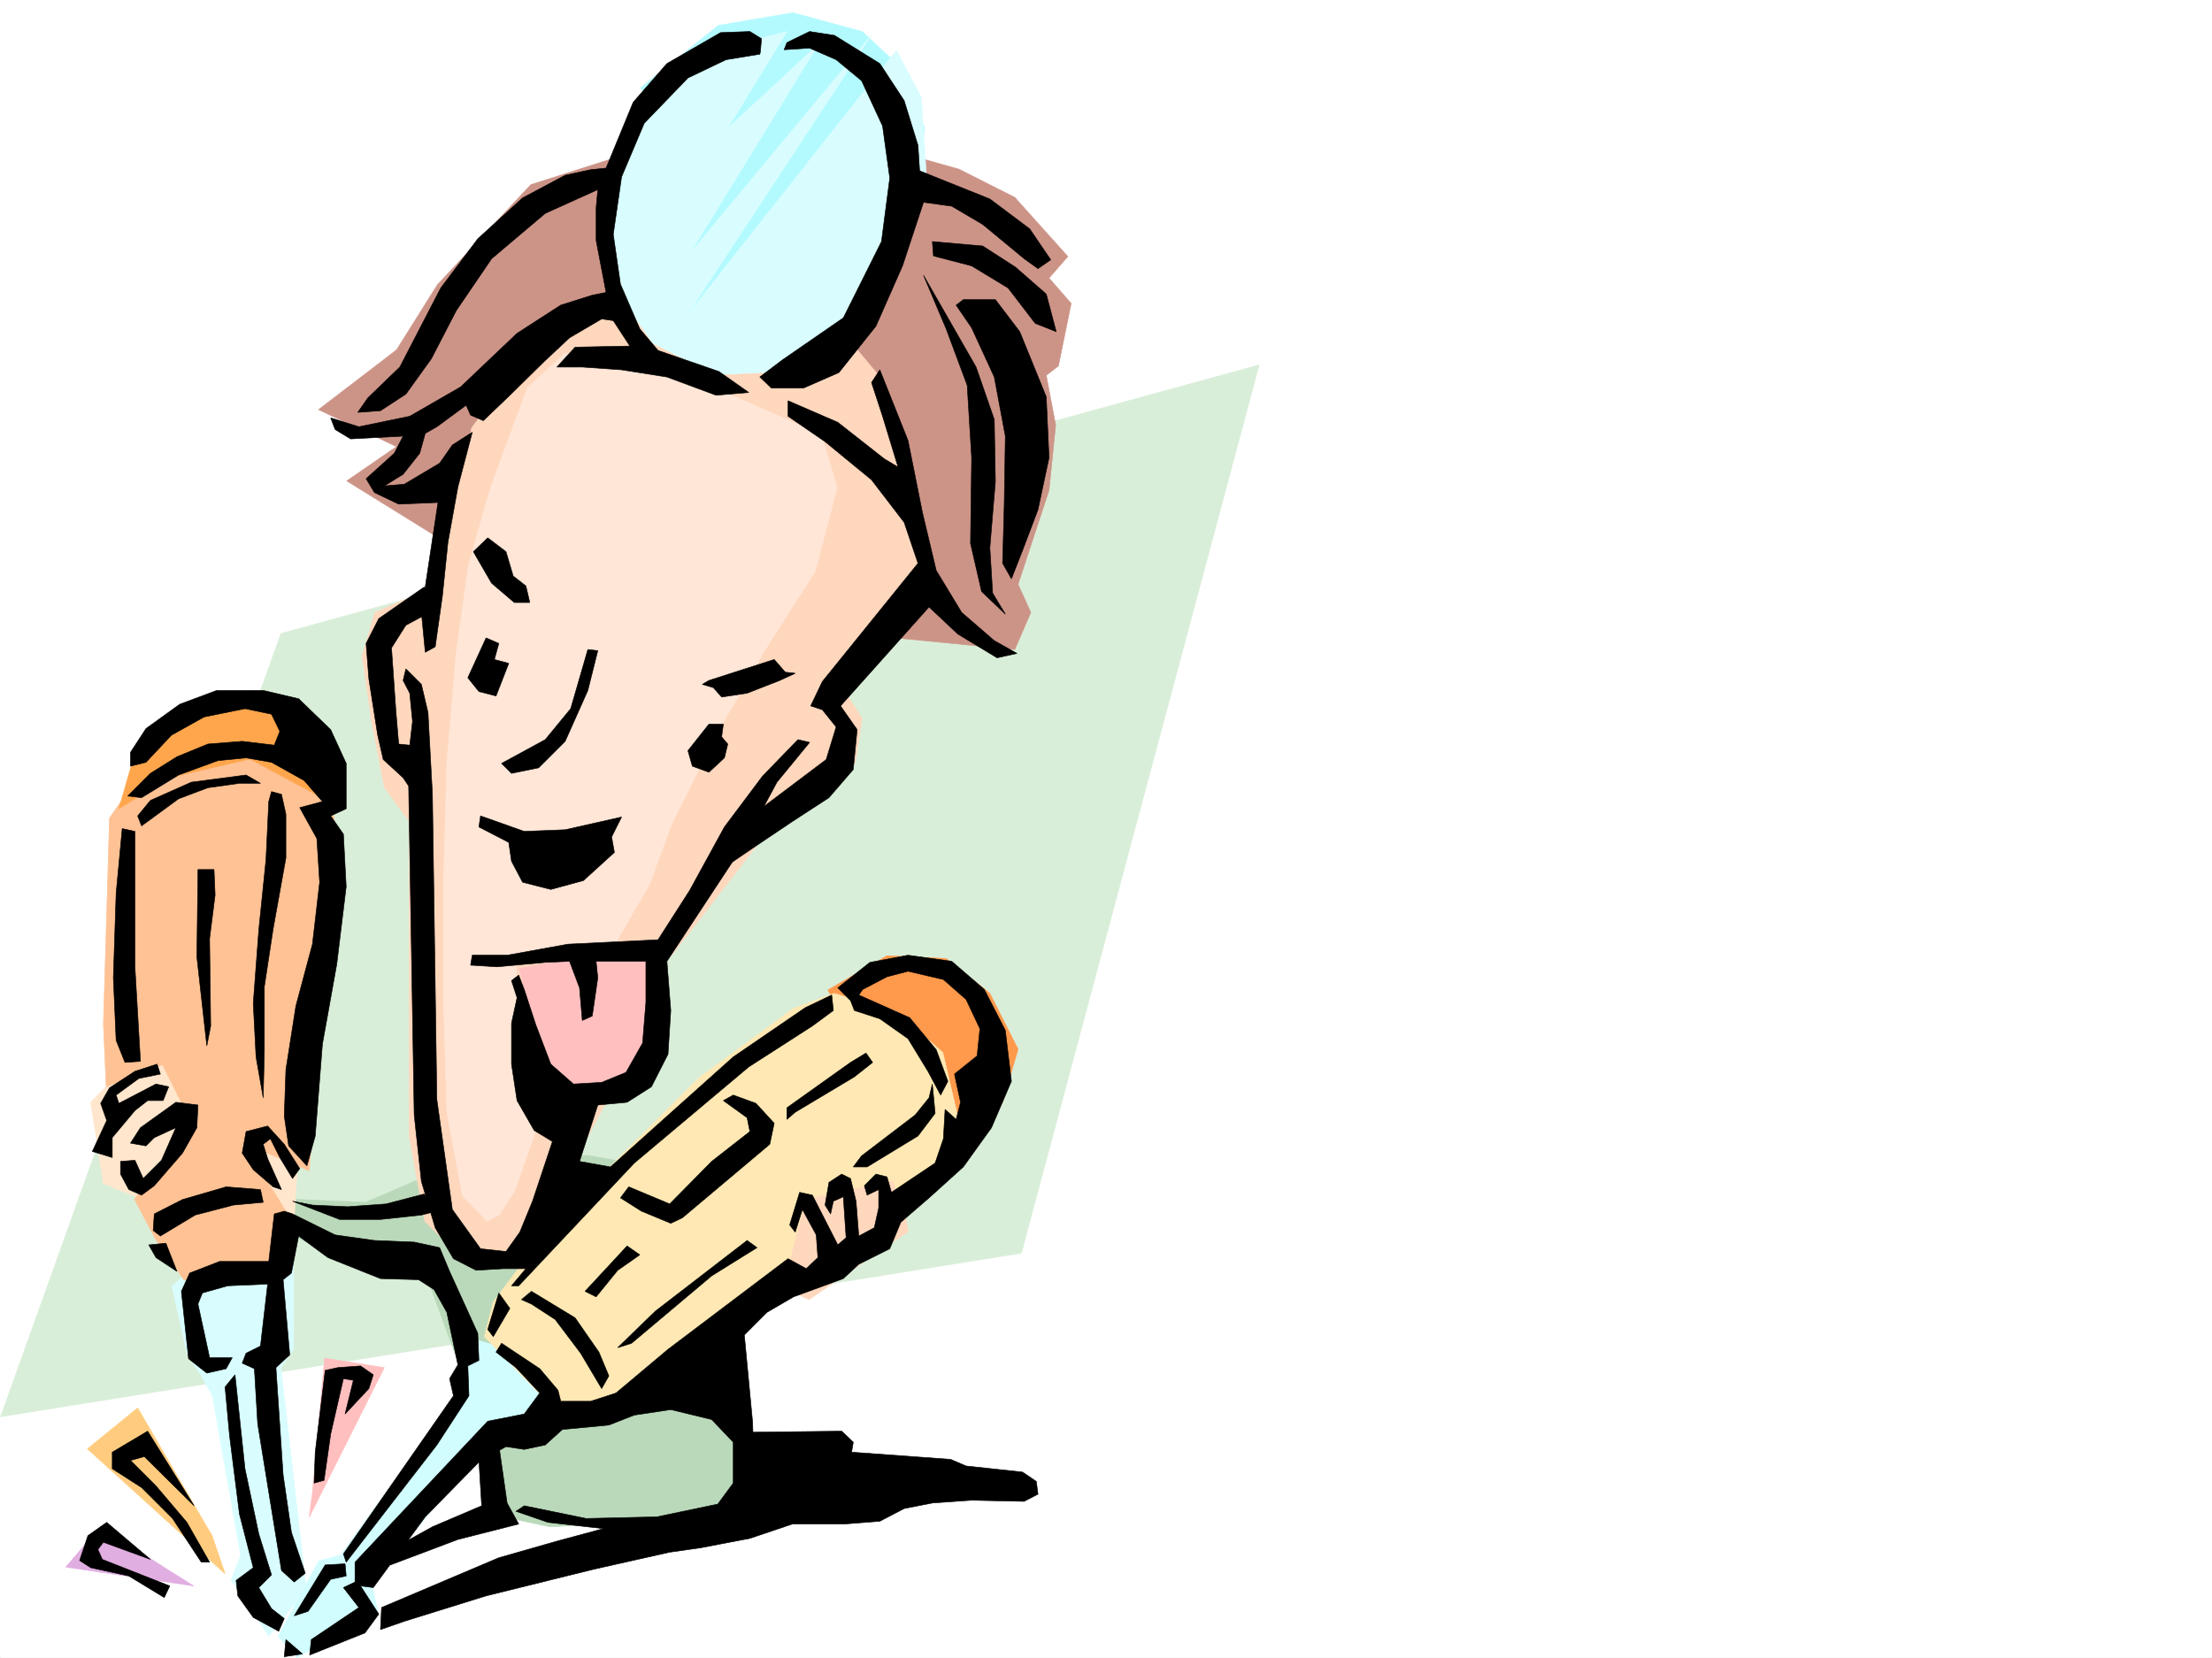
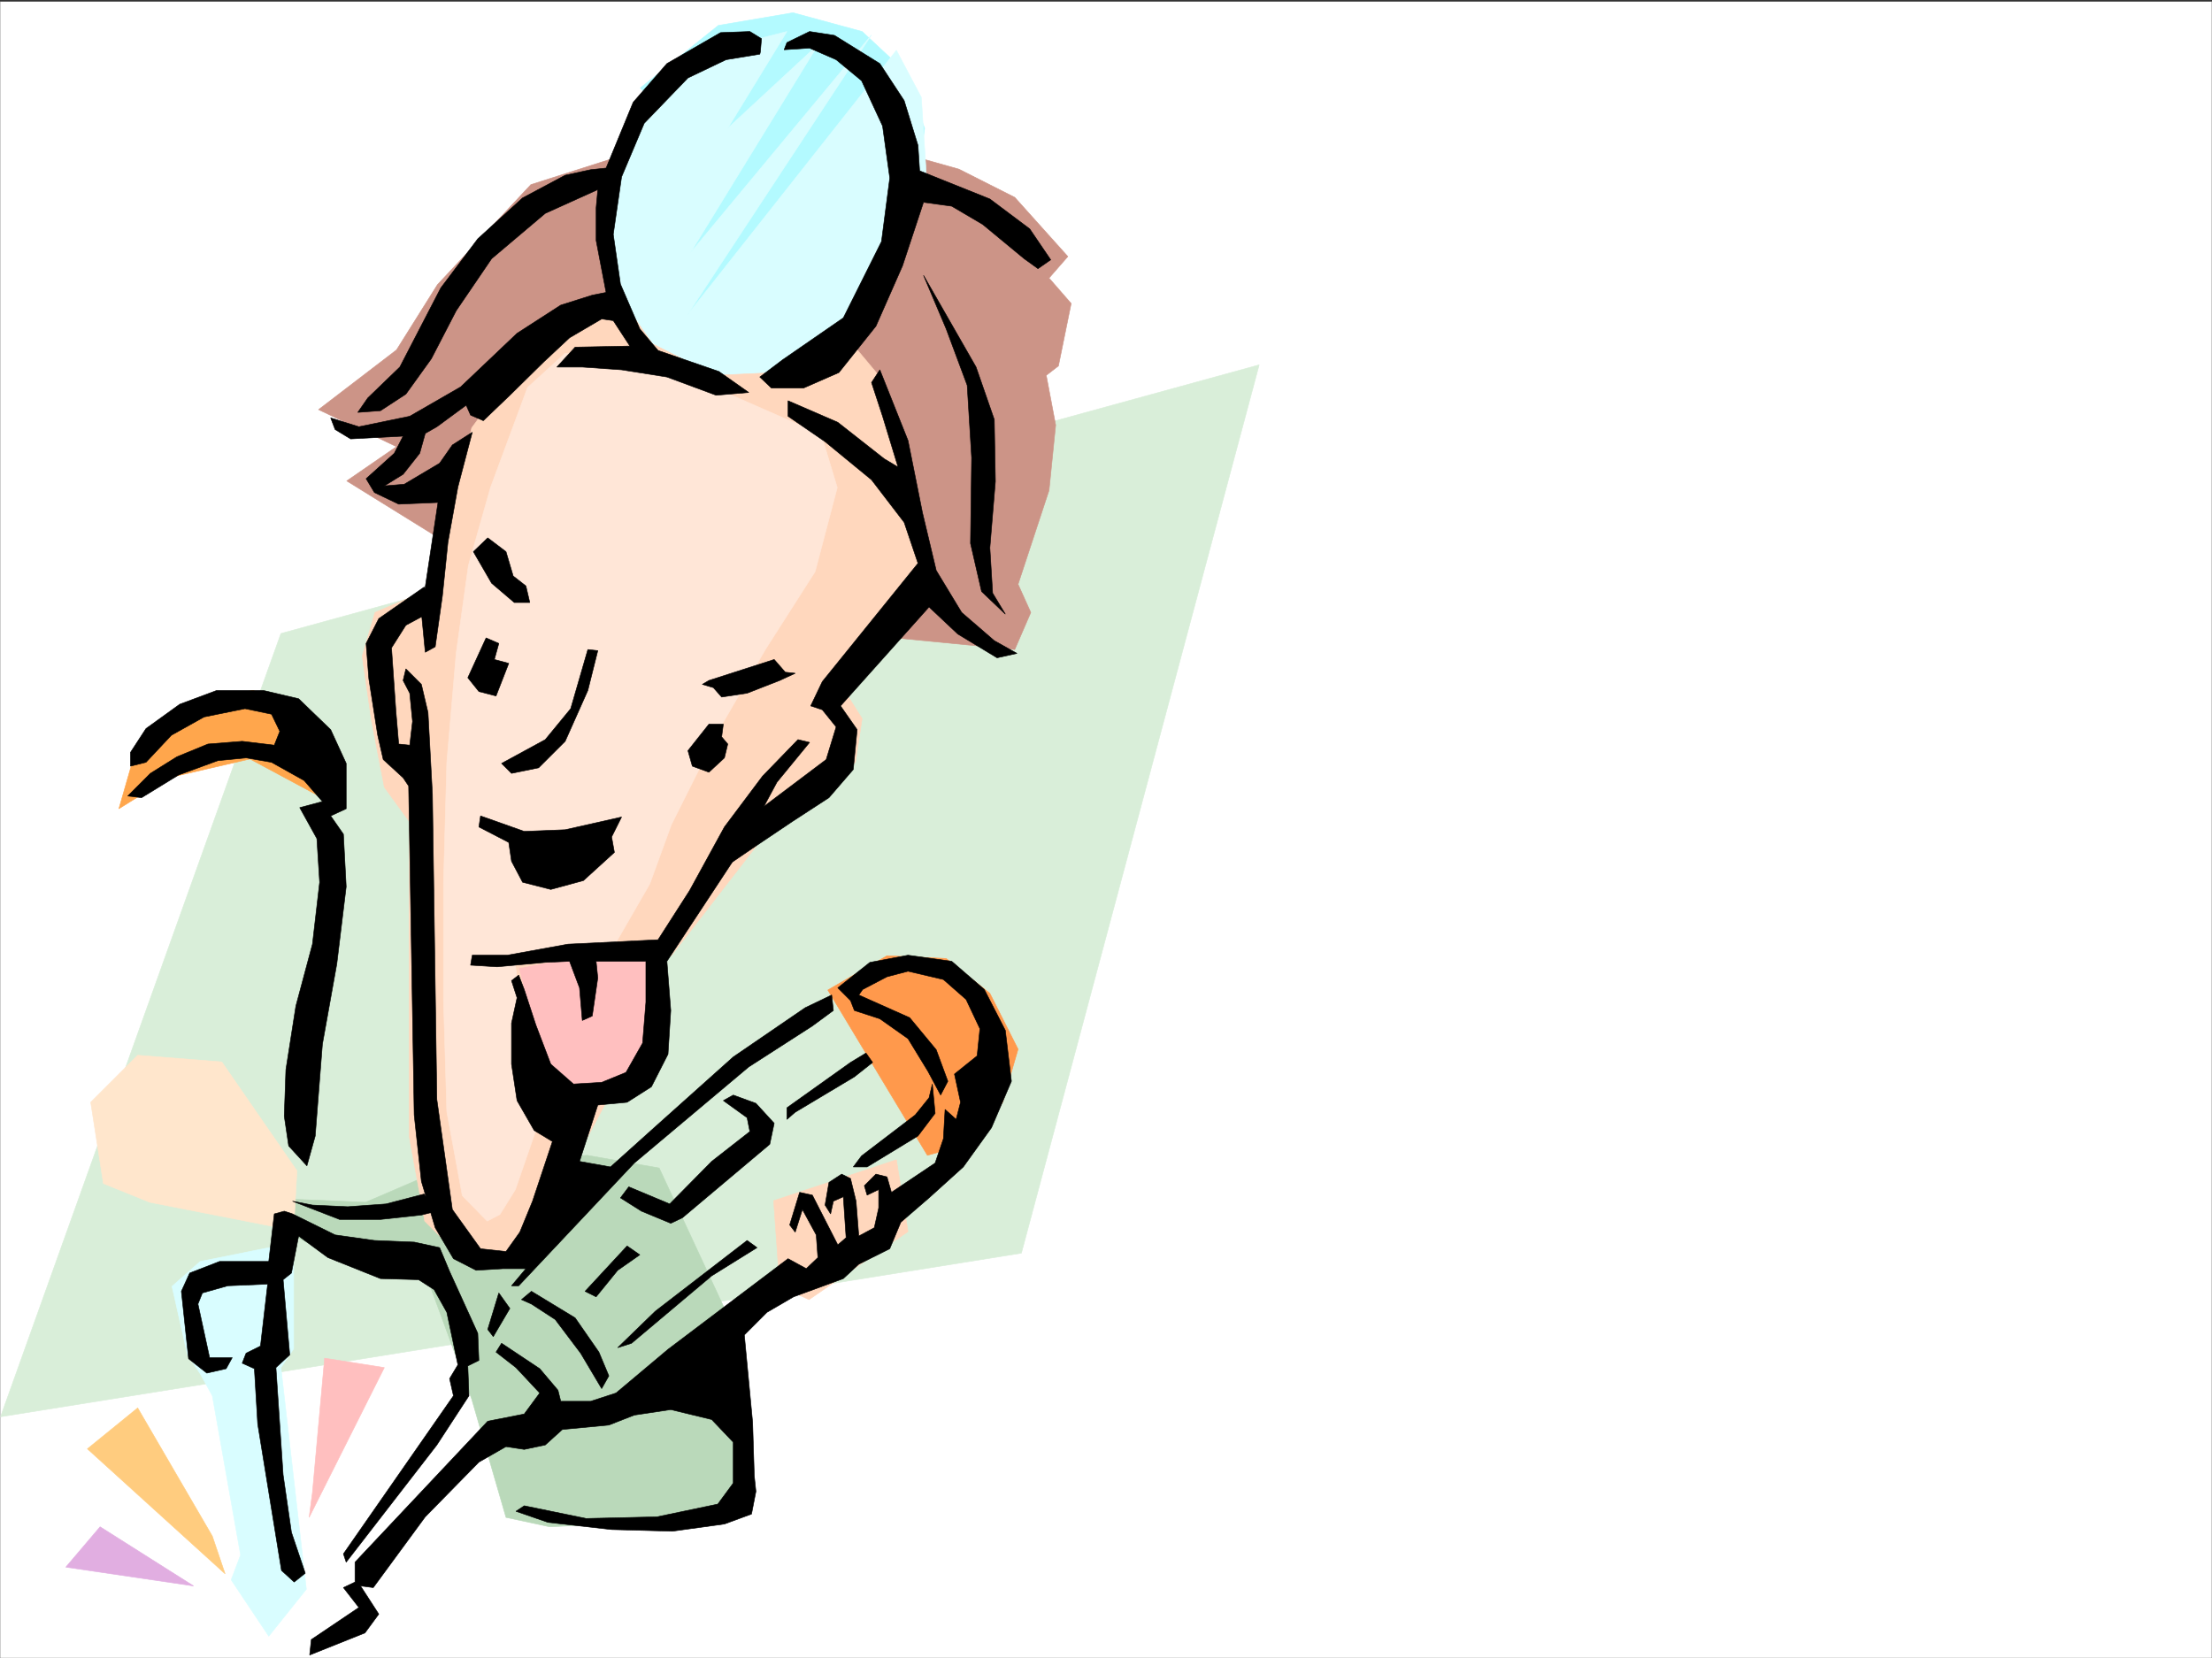
<svg xmlns="http://www.w3.org/2000/svg" width="2997.016" height="2246.618">
  <rect width="100%" height="100%" fill="#333333" stroke="none" />
  <defs>
    <clipPath id="a">
      <path d="M0 0h2997v2244.137H0Zm0 0" />
    </clipPath>
  </defs>
-   <path fill="#fff" d="M0 2246.297h2997.016V0H0Zm0 0" />
+   <path fill="#fff" d="M0 2246.297h2997.016H0Zm0 0" />
  <g clip-path="url(#a)" transform="translate(0 2.16)">
    <path fill="#fff" fill-rule="evenodd" stroke="#fff" stroke-linecap="square" stroke-linejoin="bevel" stroke-miterlimit="10" stroke-width=".743" d="M.742 2244.137h2995.531V-2.16H.743Zm0 0" />
  </g>
  <path fill="#d9eed9" fill-rule="evenodd" stroke="#d9eed9" stroke-linecap="square" stroke-linejoin="bevel" stroke-miterlimit="10" stroke-width=".743" d="M380.637 858.363 1706.05 494.34l-322.184 1203.656L.742 1919.73Zm0 0" />
  <path fill="#ffd7bd" fill-rule="evenodd" stroke="#ffd7bd" stroke-linecap="square" stroke-linejoin="bevel" stroke-miterlimit="10" stroke-width=".743" d="m1056.441 1742.96-8.25-116.089 166.332-55.441 15.758 97.36-134.113 92.155zm0 0" />
  <path fill="#ff994c" fill-rule="evenodd" stroke="#ff994c" stroke-linecap="square" stroke-linejoin="bevel" stroke-miterlimit="10" stroke-width=".743" d="m1121.621 1341.48 80.195-46.449 80.157 3.754 59.195 47.195 38.203 75.657-20.957 71.906-42.738 55.402-59.156 16.5zm0 0" />
  <path fill="#ffbfbf" fill-rule="evenodd" stroke="#ffbfbf" stroke-linecap="square" stroke-linejoin="bevel" stroke-miterlimit="10" stroke-width=".743" d="m668.336 1311.531 63.695 118.317 50.946 63.695 67.41-3.754 46.488-50.95 8.953-84.608-8.953-71.907-147.64-12.746zm0 0" />
  <path fill="#bad9ba" fill-rule="evenodd" stroke="#bad9ba" stroke-linecap="square" stroke-linejoin="bevel" stroke-miterlimit="10" stroke-width=".743" d="m389.594 1624.605 105.648 4.497 118.395-50.946 182.086-12.71 97.398 17.206 113.86 244.922 8.25 211.258-101.153 21.7-169.3 8.25-59.2-12.747-46.45-160.273-59.198-161.051-122.89-29.95-71.903-37.46zm0 0" />
  <path fill="#ffe6cc" fill-rule="evenodd" stroke="#ffe6cc" stroke-linecap="square" stroke-linejoin="bevel" stroke-miterlimit="10" stroke-width=".743" d="m186.547 1429.848-63.656 63.695 17.203 110.105 62.953 25.454 194.797 38.199 4.496-80.895-101.895-147.566zm0 0" />
  <path fill="#ffbfbf" fill-rule="evenodd" stroke="#ffbfbf" stroke-linecap="square" stroke-linejoin="bevel" stroke-miterlimit="10" stroke-width=".743" d="m423.336 2022.332 16.46-182.012 80.938 12.746-101.894 202.97zm0 0" />
  <path fill="#e1aee1" fill-rule="evenodd" stroke="#e1aee1" stroke-linecap="square" stroke-linejoin="bevel" stroke-miterlimit="10" stroke-width=".743" d="m262.242 2148.938-126.644-80.157-46.45 54.66zm0 0" />
  <path fill="#ffcc7f" fill-rule="evenodd" stroke="#ffcc7f" stroke-linecap="square" stroke-linejoin="bevel" stroke-miterlimit="10" stroke-width=".743" d="m287.7 2081.488-101.153-173.761-68.152 55.445 186.546 169.266zm0 0" />
  <path fill="#d9fdff" fill-rule="evenodd" stroke="#d9fdff" stroke-linecap="square" stroke-linejoin="bevel" stroke-miterlimit="10" stroke-width=".743" d="m233.035 1742.96 20.957 92.864 17.246 25.453 16.461 29.989 38.238 215.714-12.746 33.708 50.946 76.398 50.949-63.691-34.45-300.329 17.208-25.492v-143.812l-126.606 25.496zm0 0" />
-   <path fill="#ffc294" fill-rule="evenodd" stroke="#ffc294" stroke-linecap="square" stroke-linejoin="bevel" stroke-miterlimit="10" stroke-width=".743" d="m148.344 1108.523-8.25 279.41 3.754 84.614 76.441-29.953 41.953 84.652-80.191 97.36 29.246 55.445 38.2 54.66 84.651-20.957 46.489 20.957 17.207-76.402-67.41-109.364 88.406 37.461 20.957-257.672 21.738-156.515-12.746-89.149-80.898-75.66-88.403-4.496-84.691 38.203zm0 0" />
  <path fill="#ffa64c" fill-rule="evenodd" stroke="#ffa64c" stroke-linecap="square" stroke-linejoin="bevel" stroke-miterlimit="10" stroke-width=".743" d="m161.094 1095.816 25.453-88.406 80.191-59.156 76.403-12.746L397.844 961l25.492 41.914 25.453 84.652-110.144-59.156-110.106 25.453zm0 0" />
-   <path fill="#d1fdff" fill-rule="evenodd" stroke="#d1fdff" stroke-linecap="square" stroke-linejoin="bevel" stroke-miterlimit="10" stroke-width=".743" d="m643.625 1814.867-29.988 50.906 4.496 25.493-156.598 215.714-29.949 8.211-54.7 101.895 25.454 29.21 109.402-63.655-8.25-37.457 164.844-199.254 80.898-25.453 20.996-67.41zm0 0" />
-   <path fill="#ffe8b3" fill-rule="evenodd" stroke="#ffe8b3" stroke-linecap="square" stroke-linejoin="bevel" stroke-miterlimit="10" stroke-width=".743" d="m1129.871 1345.98-55.441 20.957-126.606 92.899-203.047 202.969-76.441 101.113-12.004 47.195 105.648 109.364 88.407-16.5 215.793-182.012 25.492-97.36 118.355-25.453 12.746 42.696 89.188-68.192-34.484-147.523-62.954-55.442zm0 0" />
  <path fill="#cc9487" fill-rule="evenodd" stroke="#cc9487" stroke-linecap="square" stroke-linejoin="bevel" stroke-miterlimit="10" stroke-width=".743" d="M824.934 216.457 719.285 250.16 592.68 385.762l-55.446 88.363-105.648 80.898 105.648 50.168-67.449 46.45 143.852 89.148 591.894 122.813 169.344 16.5 21.738-50.204-17.242-38.203 41.953-127.308 8.992-88.407-12.746-67.406 16.5-12.746 17.242-84.613-29.988-34.445 25.492-29.211-71.941-80.153-75.66-38.203-106.39-29.95zm0 0" />
  <path fill="#b3faff" fill-rule="evenodd" stroke="#b3faff" stroke-linecap="square" stroke-linejoin="bevel" stroke-miterlimit="10" stroke-width=".743" d="m867.629 119.098 105.648-84.653 101.153-17.203 93.644 25.457 54.7 50.946 29.992 80.117-12.75 93.644-55.442 113.86-84.652 76.398-105.649 20.961-76.441-29.953-37.457-71.902-8.992-96.657 25.492-127.308zm0 0" />
  <path fill="#d9fdff" fill-rule="evenodd" stroke="#d9fdff" stroke-linecap="square" stroke-linejoin="bevel" stroke-miterlimit="10" stroke-width=".743" d="m998.77 59.941-114.641 54.66-50.203 84.653-21.742 135.559 38.203 122.851 101.933 67.41 109.364-12.746 114.64-71.906 29.207-46.45 50.989-135.562-8.254-126.566-33.743-63.692-283.945 359.524 250.242-380.48-245.742 295.866 173.797-283.12-122.852 113.82 80.157-131.063Zm0 0" />
  <path fill="#ffd7bd" fill-rule="evenodd" stroke="#ffd7bd" stroke-linecap="square" stroke-linejoin="bevel" stroke-miterlimit="10" stroke-width=".743" d="m685.578 516.824-46.45 62.91L588.18 795.45l-80.192 34.45-17.246 59.195 12.75 88.367 17.242 89.148 33.703 46.41v426.934l20.997 114.602 54.703 54.703 63.652 8.21 38.242-50.167 50.946-101.856 38.203-71.902-80.899-29.207-37.496-152.805 134.895-25.492 71.902 8.992 118.395-152.804 131.105-109.32 8.992-59.2-21.703-34.445 119.102-139.317-42.7-190.257-25.453-92.864-46.449-55.445-84.691 42.7-97.399 4.495-84.652-42.699-50.203-71.902-114.64 67.406zm0 0" />
  <path fill="#ffe6d7" fill-rule="evenodd" stroke="#ffe6d7" stroke-linecap="square" stroke-linejoin="bevel" stroke-miterlimit="10" stroke-width=".743" d="m714.785 525.074-50.203 135.559-29.95 105.61-16.5 118.355-12.745 148.308-4.496 164.766v156.559l4.496 152.019 20.996 113.86 33.703 34.445 17.242-8.992 20.957-33.704 29.25-84.613-29.25-219.469 131.145-21.738 50.945-88.367 29.207-80.156 63.695-127.309 63.696-110.105 67.445-105.61 29.953-113.86-21.742-71.902-203.047-89.148-143.848-20.957zm0 0" />
  <path fill-rule="evenodd" stroke="#000" stroke-linecap="square" stroke-linejoin="bevel" stroke-miterlimit="10" stroke-width=".743" d="m1029.465 73.39-45.707 7.508-51.692 24.711-59.199 61.426-30.691 72.649-11.262 77.886 9.734 67.41 26.239 60.68 24.71 29.211 82.423 28.465 40.468 28.465-44.222 3.754-66.664-24.715-61.426-9.735-53.215-3.753h-34.45l24.712-26.977 74.175-1.488-22.484-34.446-15.719-2.27-43.48 25.493-34.445 32.18-46.45 45.71L654.848 570l-17.243-7.508-5.984-13.449-39.726 29.207-15.72 8.992-7.503 26.942-22.484 28.464-25.454 15.72 26.977-2.231 47.937-28.465 17.243-24.711 26.98-17.242-19.473 74.172-13.488 74.875-7.508 72.687-9.734 68.895-13.492 7.468-5.239-53.918 22.485-149.05-53.215 2.27-32.96-15.759-11.224-18.73 38.2-34.445 11.965-23.227-71.16 3.754-21-12.746-5.981-15.719 38.2 12.004 68.933-14.23 68.933-39.727 76.442-72.648 59.199-38.2 42.695-13.492 18.73-3.715-13.492-70.418v-44.183l2.27-24.711-71.203 32.18-72.684 61.425-47.937 70.418-33.707 65.14-34.485 47.938-34.445 22.485-30.734 2.265 13.488-19.472 43.441-41.953 55.485-107.133 50.164-66.63 60.722-55.44 57.672-30.696 34.485-7.508 20.96-2.226 36.716-89.149 45.707-52.433 72.687-41.953 39.684-1.485 15.757 9.735-1.523 17.984zm36.715-15.718 30.73-14.973 33.707 5.238 61.465 38.2 32.961 50.168 18.727 60.68 2.23 34.449 95.168 38.199 53.96 40.469 28.466 41.914-17.246 12.004-18.727-13.489-56.187-46.449-41.954-24.71-38.242-5.243-28.465 86.137-35.972 81.644-50.164 62.91-47.977 20.996h-43.437l-15.758-14.976 30.73-23.223 82.426-56.93 51.688-103.382 11.222-86.137-9.734-70.379-28.465-61.426-34.45-28.465-35.972-15.718-34.484 2.23zm0 0" />
-   <path fill-rule="evenodd" stroke="#000" stroke-linecap="square" stroke-linejoin="bevel" stroke-miterlimit="10" stroke-width=".743" d="m1263.242 327.305 68.192 6.023 44.183 28.465 41.953 36.676 13.489 50.945-28.465-11.258-36.715-47.937-49.422-29.953-51.727-13.489zm41.953 78.672h43.442l33 43.437 35.933 88.367 3.754 82.383-14.976 70.422-20.996 55.441-14.977 38.203-11.96-21 2.226-80.113 1.484-92.16-14.973-80.117-30.695-66.664-20.996-30.73zm0 0" />
  <path fill-rule="evenodd" stroke="#000" stroke-linecap="square" stroke-linejoin="bevel" stroke-miterlimit="10" stroke-width=".743" d="m1251.238 373.016 71.203 124.336 24.711 71.164 1.485 83.867-7.469 89.89 3.754 61.426 17.203 28.465-32.215-30.73-14.976-65.141 1.523-116.129-6.02-98.101-28.464-76.403zm0 0" />
  <path fill-rule="evenodd" stroke="#000" stroke-linecap="square" stroke-linejoin="bevel" stroke-miterlimit="10" stroke-width=".743" d="m1192.082 501.105 38.2 95.875 19.472 97.36 18.727 78.629 34.488 56.93 44.183 38.199 30.73 17.242-26.976 5.984-53.215-32.219-38.945-36.675-119.879 134.074 22.48 32.18-5.238 53.957-32.96 38.199-49.461 32.18-47.977 32.218-39.688 26.98 41.954-74.171 91.417-68.895 13.489-44.183-18.727-23.227-15.758-5.238 15.758-32.961L1243.77 763.23l-18.726-55.402-44.223-57.672-62.953-51.691-50.164-34.445v-21l67.41 29.21 62.95 49.461 18.73 11.22-20.996-68.891-14.977-45.711zm0 0" />
  <path fill-rule="evenodd" stroke="#000" stroke-linecap="square" stroke-linejoin="bevel" stroke-miterlimit="10" stroke-width=".743" d="m574.691 795.45-61.464 42.698-17.204 33.704 3.715 47.937 12.004 76.402 7.504 32.961 26.942 24.711 7.507 11.223 7.508 445.66 9.735 89.89 18.73 62.91 24.71 41.958 30.731 15.719 36.715-2.23h30.735l-19.512 23.226h9.738l156.594-166.293 155.11-130.32 86.175-55.446 28.465-20.957-2.266-20.996-35.933 17.242-97.438 66.668-107.133 95.871-59.199 53.176-41.953-7.508 24.75-76.36 39.688-3.753 32.96-20.996 22.48-44.184 3.755-59.16-5.238-66.664 101.152-153.547 47.934-89.148 44.222-53.918-15.758-3.754-47.933 49.422-51.692 68.933-47.195 86.137-42.734 66.668-122.11 5.98-82.422 14.977h-47.195l-2.266 13.488 35.97 2.23 65.179-5.984 32.96-1.484 13.493 35.934 3.754 44.222 13.488-6.023 7.508-51.653-2.27-22.48h67.45v55.402l-4.496 55.446-22.485 39.687-32.96 13.488-38.2 2.27-30.734-26.98-20.254-53.176-15.719-47.938-7.504-19.472-9.738 7.468 7.508 23.227-7.508 34.445v55.446l7.508 49.422 23.226 40.468 24.711 14.977-26.98 80.898-17.203 41.914-18.73 26.235-34.485-3.754-38.203-53.176-20.996-149.047-5.981-413.445-5.984-110.848-8.993-38.2-20.996-20.995-3.753 15.715 8.992 17.246 3.754 38.199-3.754 32.219-14.973-1.524-3.754-44.183-5.984-86.137 19.472-30.695 41.954-22.48zm86.137-66.665-19.473 18.73 24.715 42.696 30.73 26.195h20.997l-5.238-22.441-17.243-13.488-9.738-32.961zm299.703 193.231 88.407-28.426 15.011 17.207 13.492 1.484-21 9.735-44.18 17.246-34.488 5.238-11.222-12.746-15.012-4.457zm0 0" />
  <path fill-rule="evenodd" stroke="#000" stroke-linecap="square" stroke-linejoin="bevel" stroke-miterlimit="10" stroke-width=".743" d="m796.469 880.102-23.227 80.117-34.488 41.953-59.195 32.219 13.488 13.488 36.715-7.508 35.972-35.93 30.735-68.933 13.488-53.922zm-137.867-15.758-24.75 53.96 15.011 18.727 23.227 5.985 17.203-44.184-19.473-5.242 6.024-21.738zm301.929 116.871-28.465 35.933 5.98 20.996 22.485 8.211 20.996-19.472 4.496-18.727-8.25-9.738 2.27-17.203zM651.094 1105.55l59.195 20.962 55.445-2.23 76.442-17.243-13.492 26.977 3.754 20.96-41.993 38.2-44.183 12.004-38.2-9.735-15.015-28.464-3.754-25.497-40.43-20.957zm200.816 502.595 55.445 23.187 56.93-57.676 51.688-40.43-3.711-18.726-32.219-23.226 13.45-7.47 30.73 11.223 24.714 26.98-5.984 28.466-118.355 99.586-15.758 7.507-39.727-16.46-28.465-17.985zm214.27-107.133 86.175-61.43 20.957-12.707 8.993 12.707-24.711 19.512-80.153 47.937-11.261 9.735zm101.152 65.179 72.684-55.445 18.73-23.227 4.496-18.687 3.754 39.684-23.227 30.695-68.933 41.953h-18.727zm-155.07 114.602-124.38 95.871-50.948 49.422 18.73-5.98 108.621-91.38 61.426-38.199zm-162.617 7.469-56.93 61.426 14.972 7.503 29.247-35.968 29.953-20.961zm-129.618 61.426 59.196 35.968 32.218 46.414 13.493 32.22-9.739 17.241-28.465-47.937-34.484-45.707-32.219-20.957-13.492-5.985zm-29.207 23.222-22.484 38.203-7.508-9.738 15.016-49.422zm0 0" />
  <path fill-rule="evenodd" stroke="#000" stroke-linecap="square" stroke-linejoin="bevel" stroke-miterlimit="10" stroke-width=".743" d="m679.559 1820.105 51.73 34.446L756 1883.76l3.754 14.973h40.465l34.449-11.222 70.418-59.156 162.617-122.852 24.711 13.488 15.719-14.976-2.227-30.73-18.73-34.45-9.735 30.695-7.507-9.734 13.488-44.184 17.242 3.754 34.45 67.407 11.257-9.735-3.75-55.445-13.492 6.023-3.754 17.203-7.508-11.964 5.281-30.735 17.204-11.219 12.003 5.98 7.508 30.735 3.715 47.192 20.996-11.262 5.98-26.938v-24.75l-15.718 7.508-3.75-12.746 15.715-15.719 15.015 3.754 5.985 20.957 59.195-39.687 11.223-32.961 2.265-39.688 14.977 13.489 5.984-23.223-8.25-38.203 30.73-24.711 3.755-36.715-18.73-39.683-30.731-26.981-47.938-11.223-28.465 7.47-33 17.241-5.238 7.469 68.934 30.734 35.968 43.438 15.758 42.7-9.773 18.726-17.203-32.22-26.98-44.179-38.2-26.98-34.488-11.223-5.238-13.488-17.243-17.242 43.477-34.45 51.691-9.734 59.2 8.25 44.18 38.2 28.464 55.406 8.25 68.933-26.977 62.91-38.203 53.176-46.449 41.957-38.2 32.961-15.015 35.93-41.953 21-20.957 19.469-67.45 24.71-35.972 20.961-30.691 30.73 11.219 118.317 2.27 72.649 2.226 20.996-5.98 30.695-36.716 13.488-70.418 9.735-82.425-2.227-86.176-9.734-43.438-15.016 11.22-7.469 83.91 17.203 95.913-2.226 82.422-17.246 20.957-28.465v-55.402l-29.207-30.735-55.445-13.449-49.461 7.469-34.445 13.488-62.954 5.984-23.226 20.997-28.465 5.98-24.71-3.754-36.716 20.996-72.687 74.137-70.418 95.871-17.242-2.227 24.71 38.16-18.73 25.493-74.914 29.953 2.23-20.961 64.434-43.438-20.957-26.98 15.719-7.508v-26.937l179.82-191.004 49.461-9.738 21-28.465-32.219-34.446-26.98-20.996zm-104.868-202.226-51.73 13.453-51.688 3.75-47.937-2.227-26.98-5.238 63.695 24.711h55.445l55.442-5.984 20.957-5.239zm0 0" />
  <path fill-rule="evenodd" stroke="#000" stroke-linecap="square" stroke-linejoin="bevel" stroke-miterlimit="10" stroke-width=".743" d="m396.355 1644.82 57.672 28.465 53.22 7.508 53.956 2.227 34.445 7.507 13.493 32.22 38.199 83.87 1.523 36.715-15.011 7.465 1.523 40.469-43.48 66.668-122.852 158.785-3.754-11.262 149.09-214.191-5.238-23.223 11.257-18.73-15.011-71.16-17.207-30.696-20.996-13.488-51.688-1.489-71.203-28.464-39.688-29.207-9.734 50.168-11.262 8.992 8.993 101.855-18.727 17.242 9.734 145.297 11.262 77.887 18.73 55.441-15.015 11.965-17.203-15.715-32.219-198.472-4.496-74.918-16.5-7.465 5.238-13.492 19.512-9.735 9.734-83.91-53.957 2.27-34.488 9.734-5.98 14.977 15.757 72.648h30.692l-8.25 14.973-26.196 5.984-24.75-19.473-9.738-91.375 11.262-24.71 40.469-15.72h66.664l7.508-64.437 13.492-3.715zm0 0" />
-   <path fill-rule="evenodd" stroke="#000" stroke-linecap="square" stroke-linejoin="bevel" stroke-miterlimit="10" stroke-width=".743" d="m440.578 1856.82-13.488 110.848-1.528 41.914 13.493-3.71 8.992-62.915 17.242-74.914 13.492 2.227-11.261 45.707 32.218-34.446 6.02-18.73-17.242-12.004-30.735 2.27zm-240.543 82.383 62.953 101.113-67.449-66.664-18.73 5.239 34.488 34.445 41.953 49.465 30.734 53.918h-11.261l-38.946-59.2-41.953-41.913-39.726-25.493v-22.445zM144.594 2062.8l59.195 50.165-63.695-23.227-7.465 9.739 5.98 13.488 91.414 35.972-7.503 15.72-47.938-29.212-51.691-11.258-15.016-9.738 11.262-33.703zm173.836-200 13.488 127.313 18.73 88.403 17.243 55.406-17.243 17.242 17.243 28.465 17.246 13.492-7.508 17.203-34.488-18.73-20.957-29.207-2.266-20.957 23.223-17.242-18.727-72.649-13.492-107.098-5.98-65.18zm122.148 257.673-41.992 68.894 18.766-5.984 30.695-43.442 20.996-4.496-1.523-16.5zm-53.215 101.109 22.485 19.473-24.711 3.754zm141.621-101.109 91.414-34.489 82.387-20.957-15.719-28.465-11.222-78.628-26.98 20.957 3.753 61.425-66.703 28.465-41.953 23.227zm-12.004 57.671 158.864-67.41 78.668-22.48 77.926-20.996 110.89-8.211 61.426-17.246 9.734-101.11 125.864-1.488 15.757 14.977-2.27 13.488 134.114 9.738 20.996 8.992 76.403 8.211 18.77 12.746 2.226 17.243-18.727 9.738-71.164-1.527-53.215 3.753-38.199 7.508-32.961 17.203-47.976 3.754h-70.418l-57.715 19.473-66.664 12.746-41.954 5.98-103.421 23.227-145.332 35.934-110.891 34.484-32.215 11.223zm-277.218-455.398-14.977-38.2-23.226 2.228 9.738 17.242zm-22.485-47.937 47.196-28.465 51.73-13.488 40.43-3.754-3.715-17.243-46.492-3.714-59.156 17.203-38.243 19.472-1.484 22.48zm164.106-62.949-18.73-41.919-6.02-19.468 9.734-7.508 12.746 25.453 17.242 28.465 9.739-13.488-20.957-32.922-22.485-24.75-29.246 7.504-5.238 29.21 14.973 22.481 26.98 23.227zm-198.551-39.688 11.223 24.71 24.71-24.71 19.512-44.184-29.25 13.492-11.218 11.22-21-3.755 13.492-20.957 47.976-34.445 29.95 3.754-1.489 30.691-19.468 34.45-38.243 44.183-17.203 12.746-17.242-7.508-11.262-20.957v-17.246zm-30.734-3.754v-26.938l30.734-36.718 17.203-13.489h20.996l7.508-18.726-17.242-3.715-50.203 26.195-3.754-11.222 30.73-22.48 29.207-5.985-4.496-13.488-29.949 9.734-34.488 22.484-11.965 20.957 8.215 23.227-19.473 41.953zm38.202-130.32-7.468-128.09v-183.496l-17.242-3.754-8.25 87.66-3.754 114.602 3.754 84.613 12.004 29.949zm1.524-319.055 50.164-36.715 39.727-14.976 42.7-5.98h28.503l-19.512-11.263-74.172 9.735-55.445 24.71-17.242 20.997zm76.403 59.157-1.489 118.355 13.492 120.586 5.239-26.98-1.485-118.356 7.47-59.157-1.49-34.449zm95.91-92.118-3.754 78.629-9.735 95.129-7.507 99.629 3.754 72.648 9.738 55.402 1.523-62.91v-87.625l11.965-78.629 17.242-95.875v-59.195l-5.98-26.941-13.492-3.754zm0 0" />
  <path fill-rule="evenodd" stroke="#000" stroke-linecap="square" stroke-linejoin="bevel" stroke-miterlimit="10" stroke-width=".743" d="m406.094 1094.293 23.222 41.953 3.754 59.2-9.734 83.866-22.484 83.91-13.489 86.137-2.226 62.91 5.98 40.43 24.711 26.98 11.262-40.468 9.734-124.34 19.473-108.578 12.746-104.867-3.754-71.16-17.242-24.715 20.996-9.735v-61.425l-20.996-45.707-43.442-41.918-47.972-11.258h-62.914l-50.203 18.726-45.707 32.961-21 32.22v18.73l21-5.239 34.445-36.715 44.223-24.71 55.441-11.262 35.973 7.508 11.222 23.222-7.468 18.73-43.477-5.238-46.453 3.715-41.953 17.242-35.973 22.48-30.695 30.696 18.73 2.266 50.164-30.73 53.215-19.473 38.203-3.754 34.485 6.023 44.183 24.711 24.75 28.465zm0 0" />
</svg>